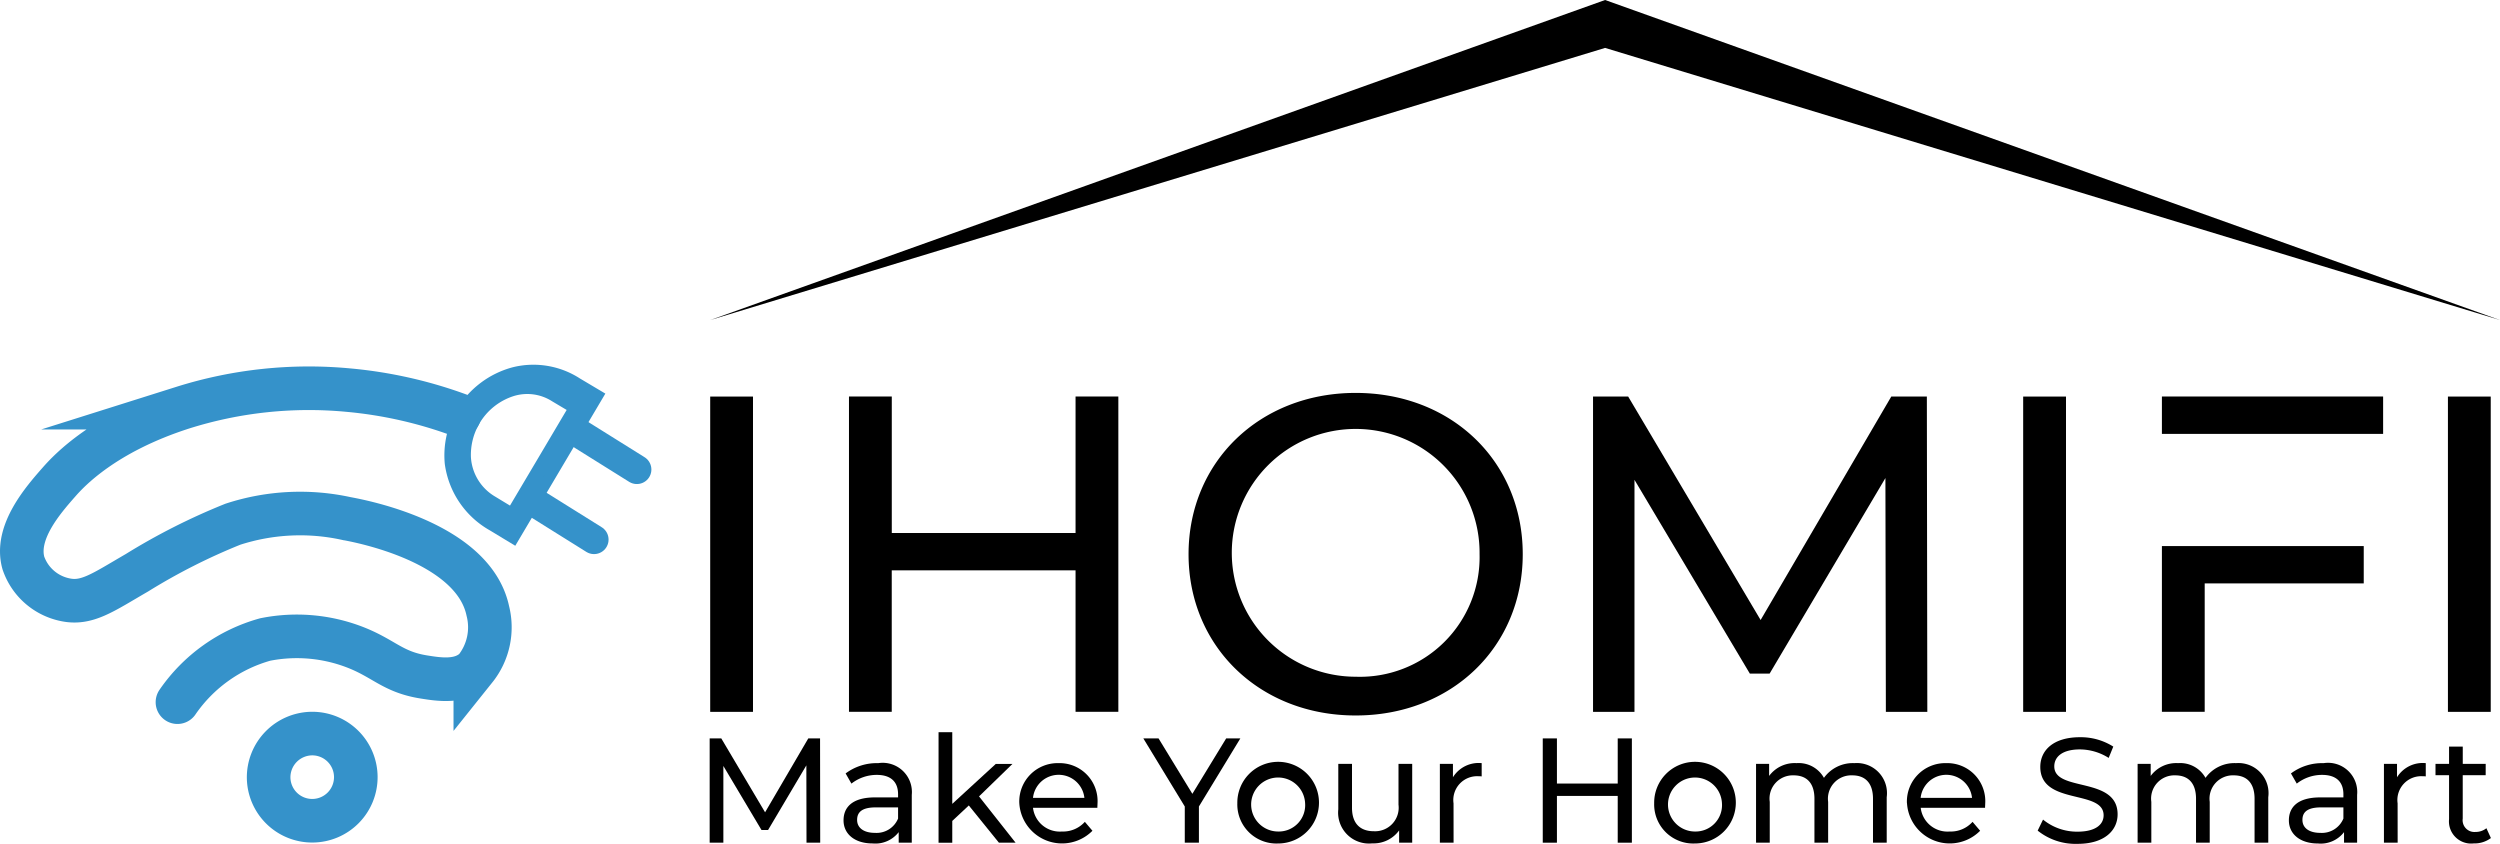
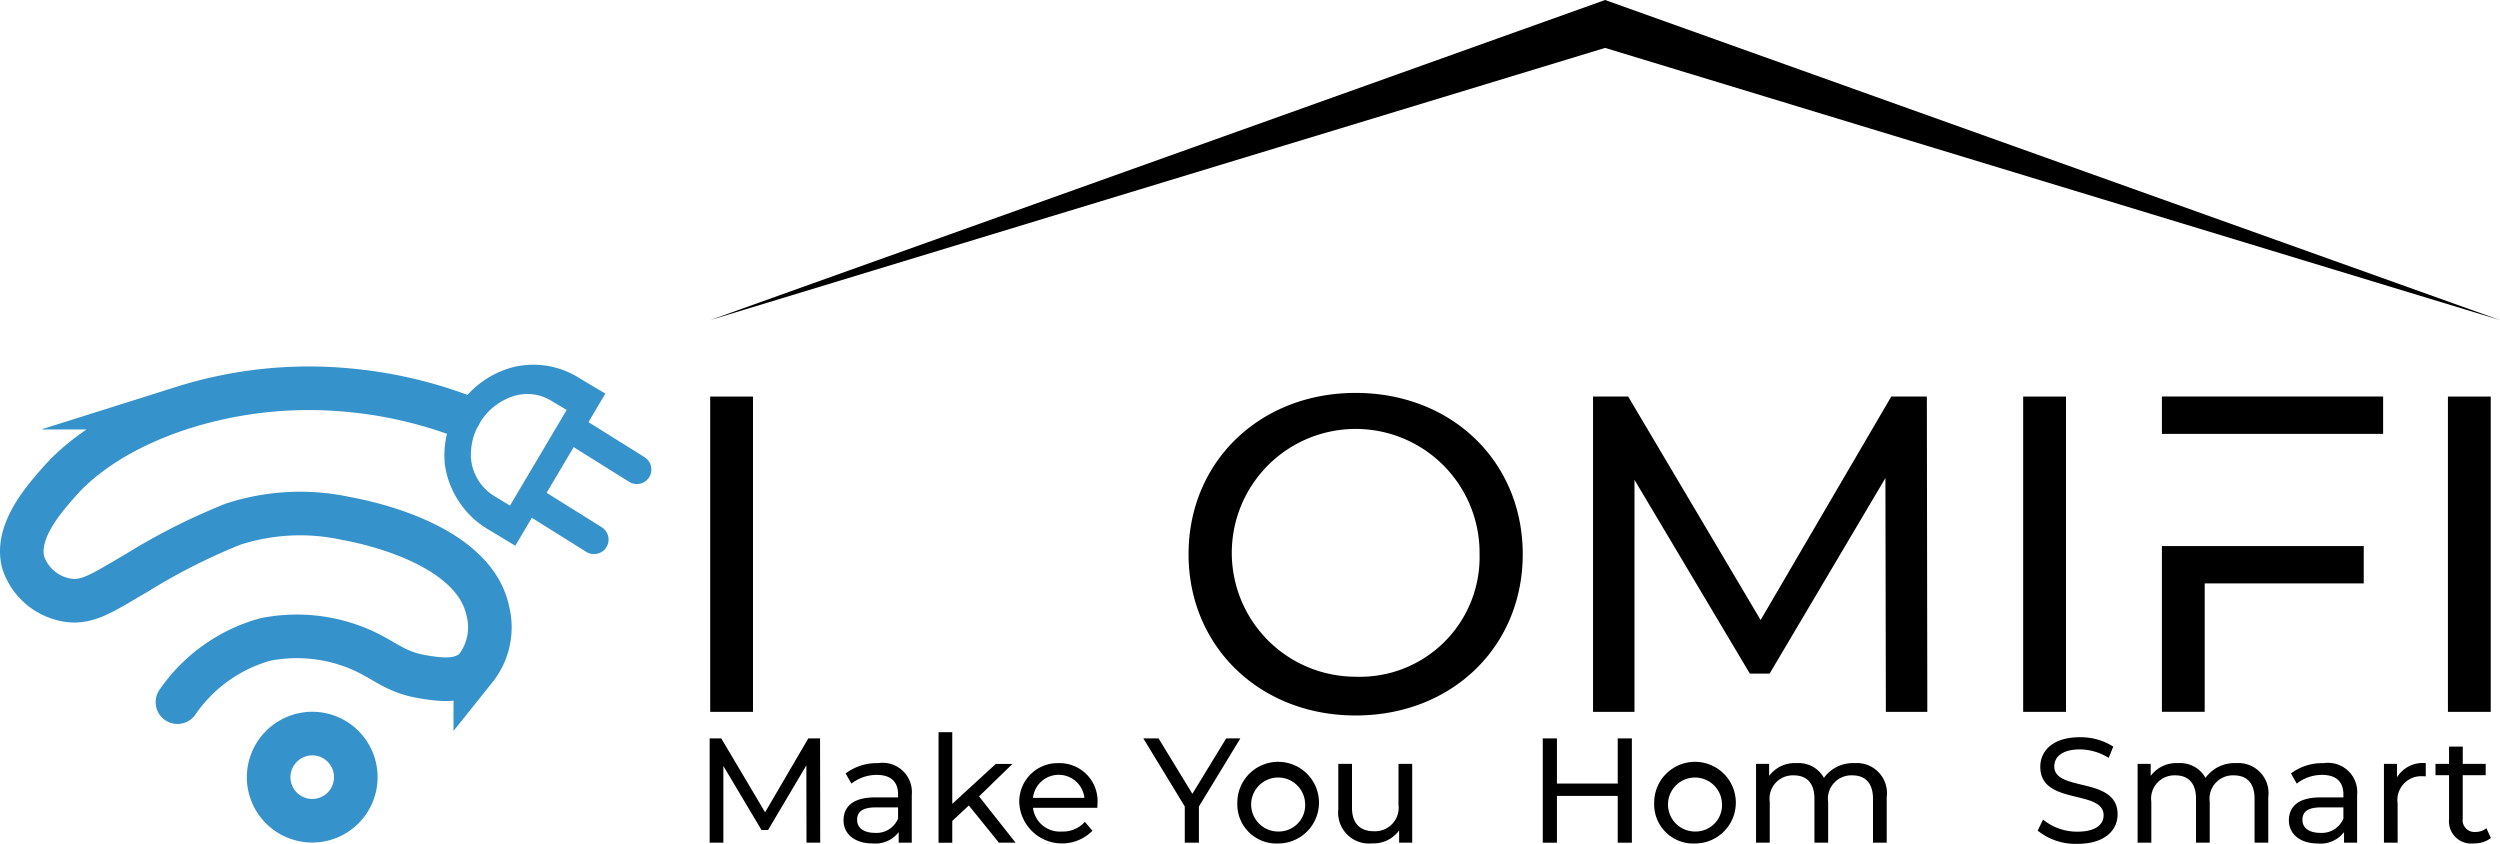
<svg xmlns="http://www.w3.org/2000/svg" id="Layer_1" data-name="Layer 1" viewBox="0 0 172.06 58.08">
  <defs>
    <style>.cls-1,.cls-3{fill:none;stroke:#3592ca;stroke-linecap:round;stroke-miterlimit:10;}.cls-1{stroke-width:3px;}.cls-2{fill:#3592ca;}.cls-3{stroke-width:2px;}</style>
  </defs>
  <path d="M227.249,434.941v-21.7h2.945v21.7Z" transform="translate(-178.37 -385.948)" />
-   <path d="M252.394,422.632v-9.395h2.945v21.7h-2.945v-9.736H239.743v9.736H236.8v-21.7h2.946v9.395Z" transform="translate(-178.37 -385.948)" />
  <path d="M260.171,424.09c0-6.357,4.9-11.1,11.5-11.1s11.5,4.713,11.5,11.1-4.9,11.1-11.5,11.1S260.171,430.445,260.171,424.09Zm20.029,0a8.527,8.527,0,1,0-8.526,8.433A8.236,8.236,0,0,0,280.2,424.09Z" transform="translate(-178.37 -385.948)" />
  <path d="M290.861,434.941h-2.852v-21.7h2.419l9.115,15.379,8.992-15.379h2.449l.032,21.7h-2.853l-.031-16.092-7.969,13.457H298.8l-7.938-13.333Z" transform="translate(-178.37 -385.948)" />
  <path d="M317.613,434.941v-21.7h2.947v21.7Z" transform="translate(-178.37 -385.948)" />
  <path d="M327.161,413.237h15.225v2.573H327.161Zm0,10.294h13.891V426.1H330.106v8.837h-2.945Z" transform="translate(-178.37 -385.948)" />
  <path d="M346.846,434.941v-21.7h2.946v21.7Z" transform="translate(-178.37 -385.948)" />
  <path d="M228.155,443.945h-.943v-7.177h.8l3.014,5.086L234,436.768h.81l.01,7.177h-.943l-.01-5.322-2.636,4.451h-.451l-2.625-4.41Z" transform="translate(-178.37 -385.948)" />
  <path d="M236.426,442.407c0-.861.554-1.579,2.164-1.579h1.589v-.215c0-.851-.492-1.334-1.466-1.334a2.821,2.821,0,0,0-1.744.6l-.4-.7a3.576,3.576,0,0,1,2.245-.708,2.012,2.012,0,0,1,2.308,2.184v3.291h-.9v-.728a2.023,2.023,0,0,1-1.794.779C237.2,444,236.426,443.351,236.426,442.407Zm3.753-.891h-1.548c-1,0-1.271.379-1.271.861,0,.553.461.892,1.23.892a1.6,1.6,0,0,0,1.589-.985Z" transform="translate(-178.37 -385.948)" />
  <path d="M248.267,443.945h-1.148l-2.072-2.563-1.138,1.066v1.5h-.944v-7.608h.944v4.933l2.994-2.749h1.148l-2.3,2.235Z" transform="translate(-178.37 -385.948)" />
  <path d="M248.522,441.229a2.642,2.642,0,0,1,2.707-2.759,2.615,2.615,0,0,1,2.676,2.789c0,.071-.01.194-.01.287h-4.43a1.857,1.857,0,0,0,1.989,1.63,2.014,2.014,0,0,0,1.58-.666l.522.615a2.947,2.947,0,0,1-5.034-1.9Zm4.48-.37a1.779,1.779,0,0,0-3.537,0Z" transform="translate(-178.37 -385.948)" />
  <path d="M260.884,443.945h-.973v-2.492l-2.852-4.685h1.047l2.327,3.814,2.327-3.814h.975l-2.851,4.685Z" transform="translate(-178.37 -385.948)" />
  <path d="M263.528,441.229A2.81,2.81,0,1,1,266.336,444,2.69,2.69,0,0,1,263.528,441.229Zm4.665,0a1.858,1.858,0,1,0-1.857,1.947A1.816,1.816,0,0,0,268.193,441.229Z" transform="translate(-178.37 -385.948)" />
  <path d="M270.477,441.648v-3.127h.943v3.025c0,1.066.553,1.61,1.5,1.61a1.621,1.621,0,0,0,1.7-1.826v-2.809h.943v5.424h-.9V443.1a2.167,2.167,0,0,1-1.846.892A2.124,2.124,0,0,1,270.477,441.648Z" transform="translate(-178.37 -385.948)" />
-   <path d="M278.411,443.945h-.944v-5.424h.9v.922a2.08,2.08,0,0,1,1.978-.973v.913a1.475,1.475,0,0,0-.215-.011,1.639,1.639,0,0,0-1.722,1.866Z" transform="translate(-178.37 -385.948)" />
  <path d="M289.708,439.875v-3.107h.974v7.177h-.974v-3.219h-4.184v3.219h-.975v-7.177h.975v3.107Z" transform="translate(-178.37 -385.948)" />
  <path d="M292.217,441.229A2.81,2.81,0,1,1,295.026,444,2.691,2.691,0,0,1,292.217,441.229Zm4.665,0a1.858,1.858,0,1,0-1.856,1.947A1.816,1.816,0,0,0,296.882,441.229Z" transform="translate(-178.37 -385.948)" />
  <path d="M308.221,440.818v3.127h-.944V440.92c0-1.066-.522-1.609-1.424-1.609a1.607,1.607,0,0,0-1.663,1.825v2.809h-.943V440.92c0-1.066-.522-1.609-1.425-1.609a1.6,1.6,0,0,0-1.651,1.825v2.809h-.943v-5.424h.9v.831a2.184,2.184,0,0,1,1.887-.882,1.988,1.988,0,0,1,1.886,1.014,2.452,2.452,0,0,1,2.1-1.014A2.073,2.073,0,0,1,308.221,440.818Z" transform="translate(-178.37 -385.948)" />
-   <path d="M309.612,441.229a2.643,2.643,0,0,1,2.707-2.759A2.615,2.615,0,0,1,315,441.259c0,.071-.01.194-.01.287h-4.429a1.855,1.855,0,0,0,1.988,1.63,2.012,2.012,0,0,0,1.58-.666l.522.615a2.947,2.947,0,0,1-5.034-1.9Zm4.481-.37a1.779,1.779,0,0,0-3.537,0Z" transform="translate(-178.37 -385.948)" />
  <path d="M318.611,443.115l.369-.76a3.693,3.693,0,0,0,2.369.832c1.252,0,1.8-.493,1.8-1.128,0-1.8-4.358-.666-4.358-3.332,0-1.1.851-2.041,2.737-2.041a4.182,4.182,0,0,1,2.287.646l-.318.779a3.741,3.741,0,0,0-1.979-.585c-1.231,0-1.764.523-1.764,1.169,0,1.784,4.358.666,4.358,3.3,0,1.087-.881,2.03-2.758,2.03A4.16,4.16,0,0,1,318.611,443.115Z" transform="translate(-178.37 -385.948)" />
  <path d="M334.481,440.818v3.127h-.943V440.92c0-1.066-.523-1.609-1.426-1.609a1.606,1.606,0,0,0-1.66,1.825v2.809h-.943V440.92c0-1.066-.524-1.609-1.426-1.609a1.6,1.6,0,0,0-1.65,1.825v2.809h-.944v-5.424h.9v.831a2.18,2.18,0,0,1,1.886-.882,1.992,1.992,0,0,1,1.887,1.014,2.45,2.45,0,0,1,2.1-1.014A2.073,2.073,0,0,1,334.481,440.818Z" transform="translate(-178.37 -385.948)" />
  <path d="M335.9,442.407c0-.861.553-1.579,2.163-1.579h1.589v-.215c0-.851-.492-1.334-1.466-1.334a2.815,2.815,0,0,0-1.743.6l-.4-.7a3.581,3.581,0,0,1,2.246-.708,2.011,2.011,0,0,1,2.307,2.184v3.291h-.9v-.728A2.023,2.023,0,0,1,337.9,444C336.672,444,335.9,443.351,335.9,442.407Zm3.752-.891h-1.548c-1,0-1.271.379-1.271.861,0,.553.462.892,1.23.892a1.6,1.6,0,0,0,1.589-.985Z" transform="translate(-178.37 -385.948)" />
  <path d="M343.386,443.945h-.944v-5.424h.9v.922a2.083,2.083,0,0,1,1.979-.973v.913a1.481,1.481,0,0,0-.216-.011,1.639,1.639,0,0,0-1.722,1.866Z" transform="translate(-178.37 -385.948)" />
  <path d="M349.444,439.3h-1.579v2.983a.81.81,0,0,0,.872.923,1.186,1.186,0,0,0,.758-.256l.309.676a1.886,1.886,0,0,1-1.18.369,1.526,1.526,0,0,1-1.7-1.671V439.3h-.933v-.78h.933v-1.189h.943v1.189h1.579Z" transform="translate(-178.37 -385.948)" />
  <polygon points="48.878 22.029 110.469 0 172.06 22.029 110.469 3.297 48.878 22.029" />
  <path class="cls-1" d="M190.583,434.274a10.866,10.866,0,0,1,6.039-4.313,11.092,11.092,0,0,1,6.393.616c1.841.763,2.455,1.63,4.516,1.961,1.074.172,2.556.41,3.552-.56a4.57,4.57,0,0,0,.862-3.977c-1-4.759-8.839-6.2-9.736-6.366a14.928,14.928,0,0,0-7.815.393,42.8,42.8,0,0,0-6.6,3.34c-2.368,1.372-3.463,2.187-4.973,1.848a3.855,3.855,0,0,1-2.842-2.52c-.588-2.111,1.357-4.328,2.452-5.574.706-.805,3.112-3.381,8.512-5.115a28.883,28.883,0,0,1,11.384-1.211,29.971,29.971,0,0,1,7.65,1.72" transform="translate(-178.37 -385.948)" />
  <path class="cls-1" d="M199.859,436.435a3,3,0,1,1-3,3.066A3.012,3.012,0,0,1,199.859,436.435Z" transform="translate(-178.37 -385.948)" />
  <path class="cls-2" d="M213.833,423.51q3.1-5.236,6.2-10.473l-1.755-1.044a5.892,5.892,0,0,0-4.637-.764,6.4,6.4,0,0,0-3.826,2.888,6.288,6.288,0,0,0-.833,3.758,6.193,6.193,0,0,0,3.089,4.568Zm-3.676-5.9a5.3,5.3,0,0,1,.725-2.882,5.228,5.228,0,0,1,2.865-2.315,3.908,3.908,0,0,1,3.329.428l1.237.736q-2.411,4.077-4.826,8.15l-1.242-.751A4.183,4.183,0,0,1,210.157,417.61Z" transform="translate(-178.37 -385.948)" />
  <path class="cls-2" d="M213.751,422.184q2.5-4.228,5.006-8.458l-1.417-.844a4.758,4.758,0,0,0-3.746-.617,5.168,5.168,0,0,0-3.09,2.333,5.077,5.077,0,0,0-.673,3.035,5.008,5.008,0,0,0,2.5,3.69Zm-2.97-4.765a4.274,4.274,0,0,1,.586-2.328,4.226,4.226,0,0,1,2.314-1.87,3.159,3.159,0,0,1,2.689.346l1,.595q-1.947,3.291-3.9,6.582c-.334-.2-.668-.405-1-.606A3.378,3.378,0,0,1,210.781,417.419Z" transform="translate(-178.37 -385.948)" />
  <line class="cls-3" x1="36.545" y1="34.423" x2="40.884" y2="37.135" />
  <line class="cls-3" x1="39.493" y1="29.602" x2="43.831" y2="32.314" />
</svg>